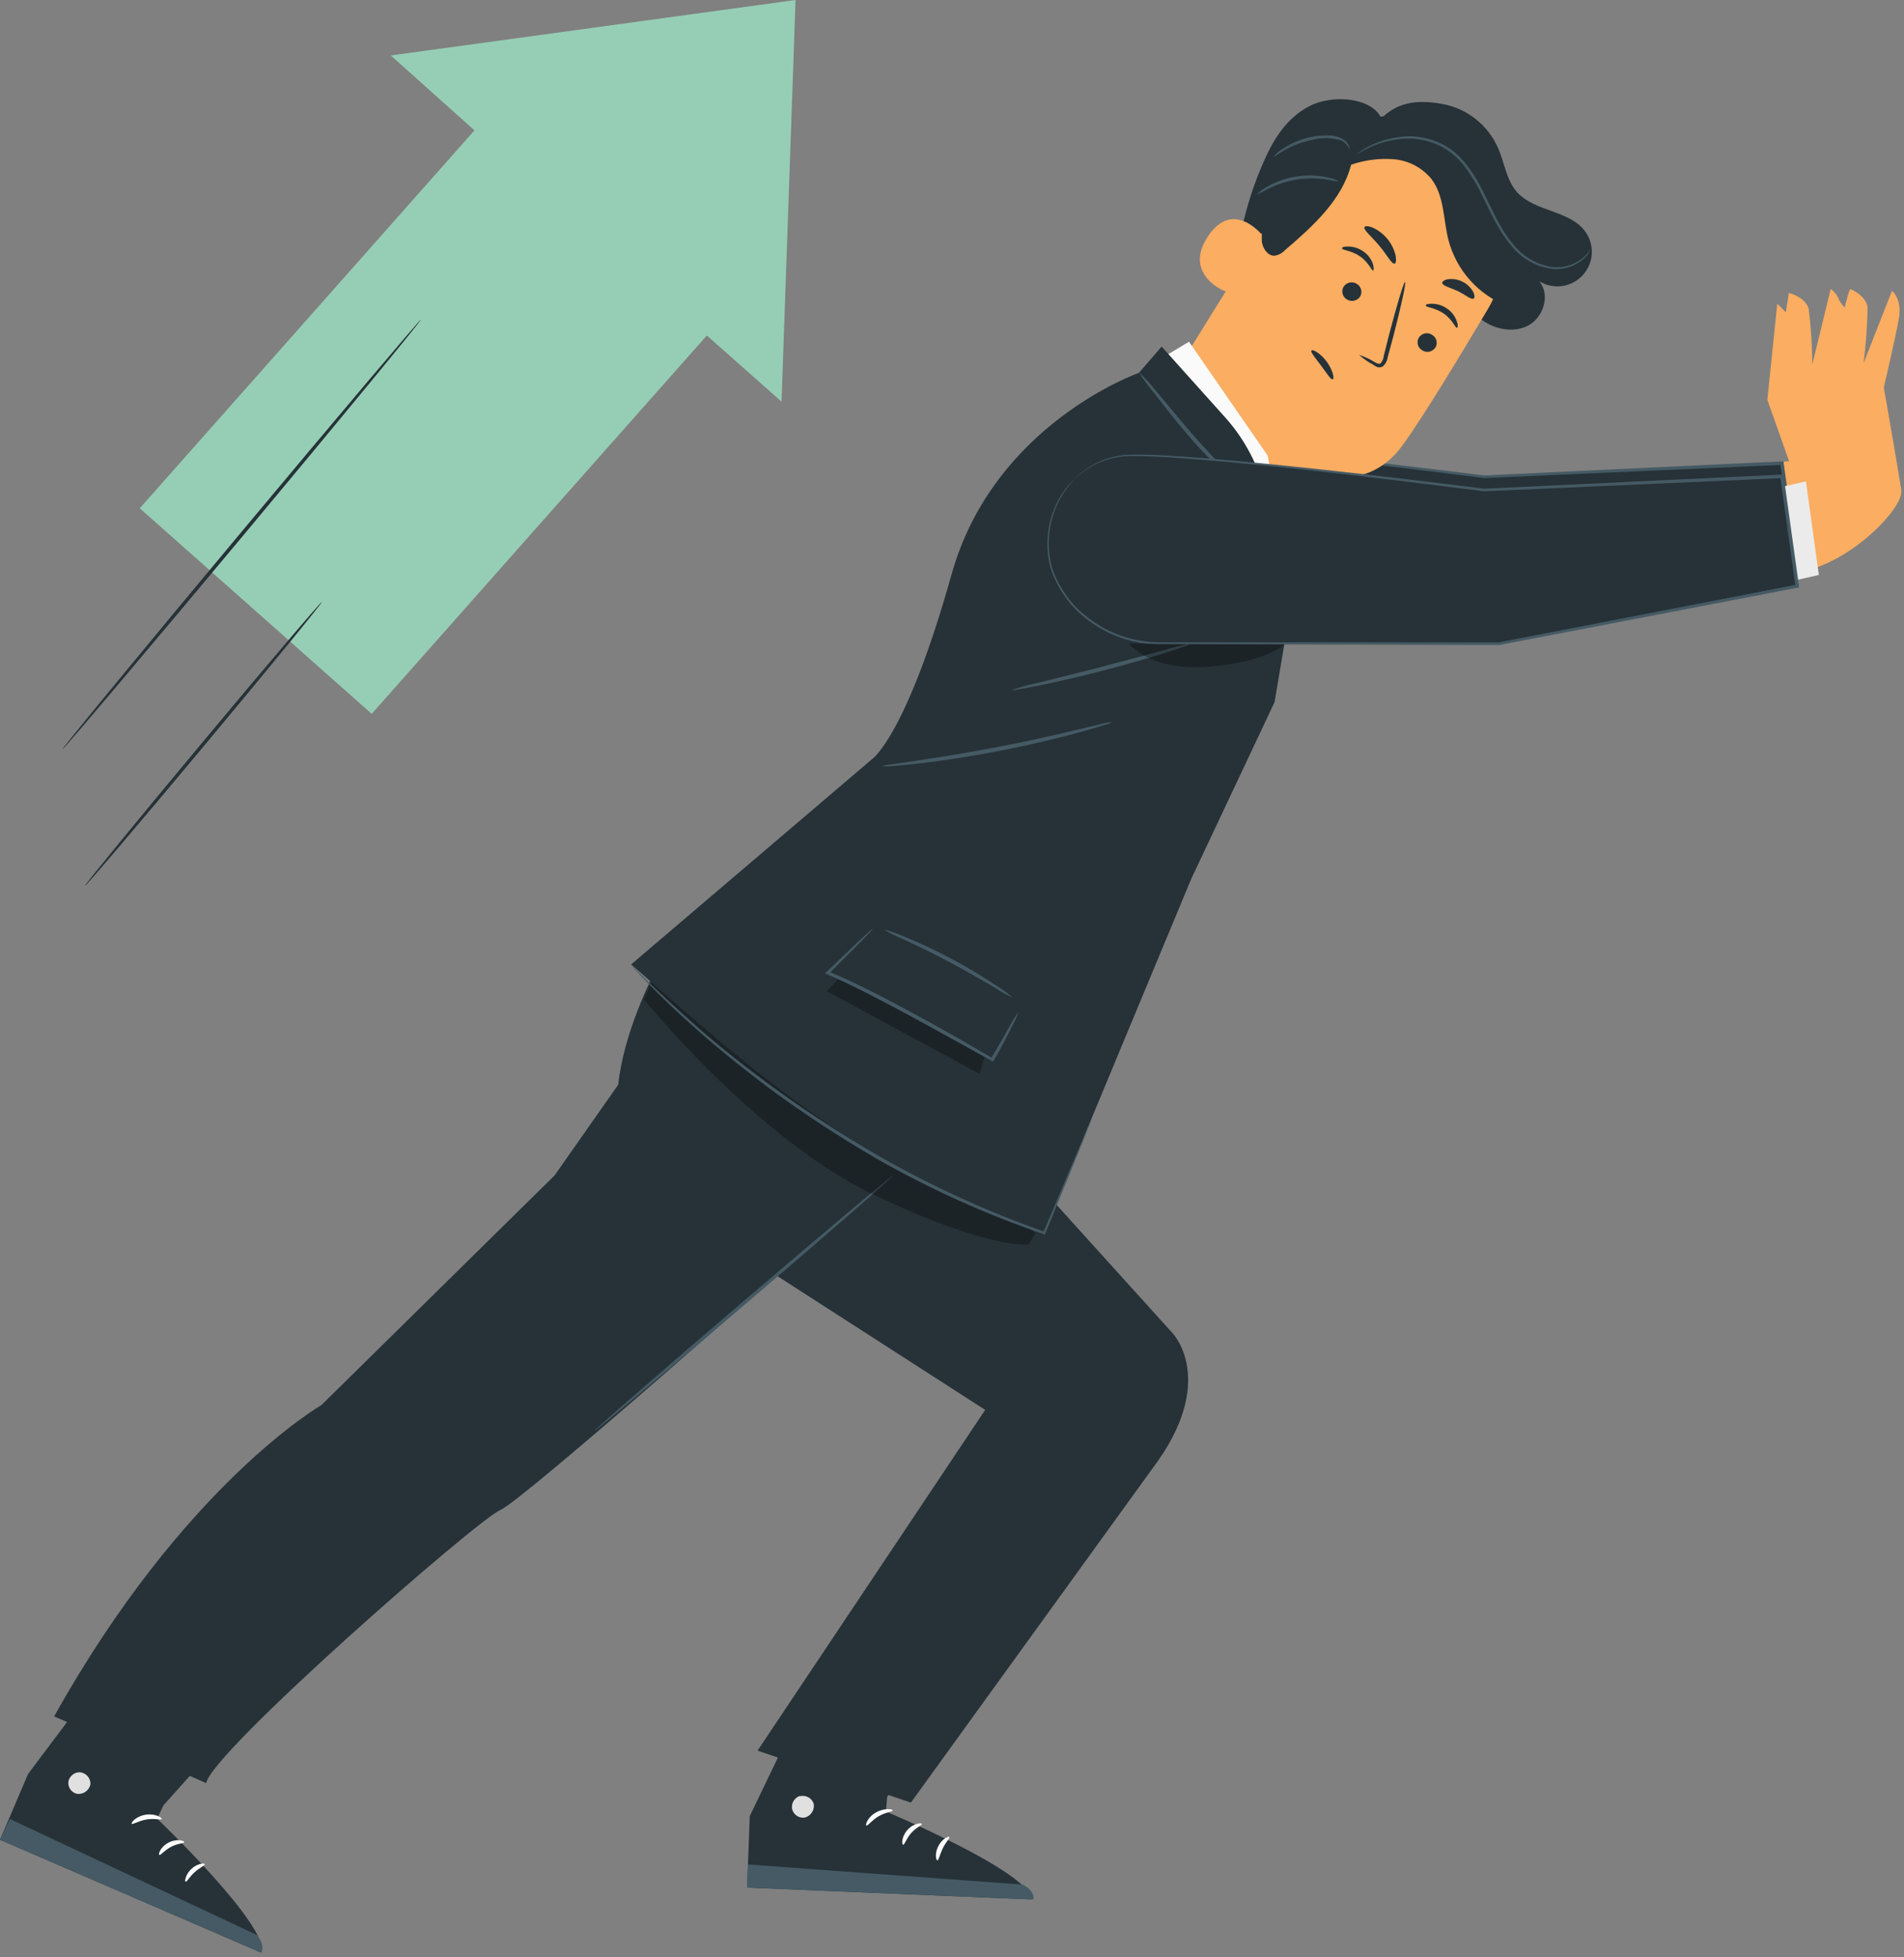
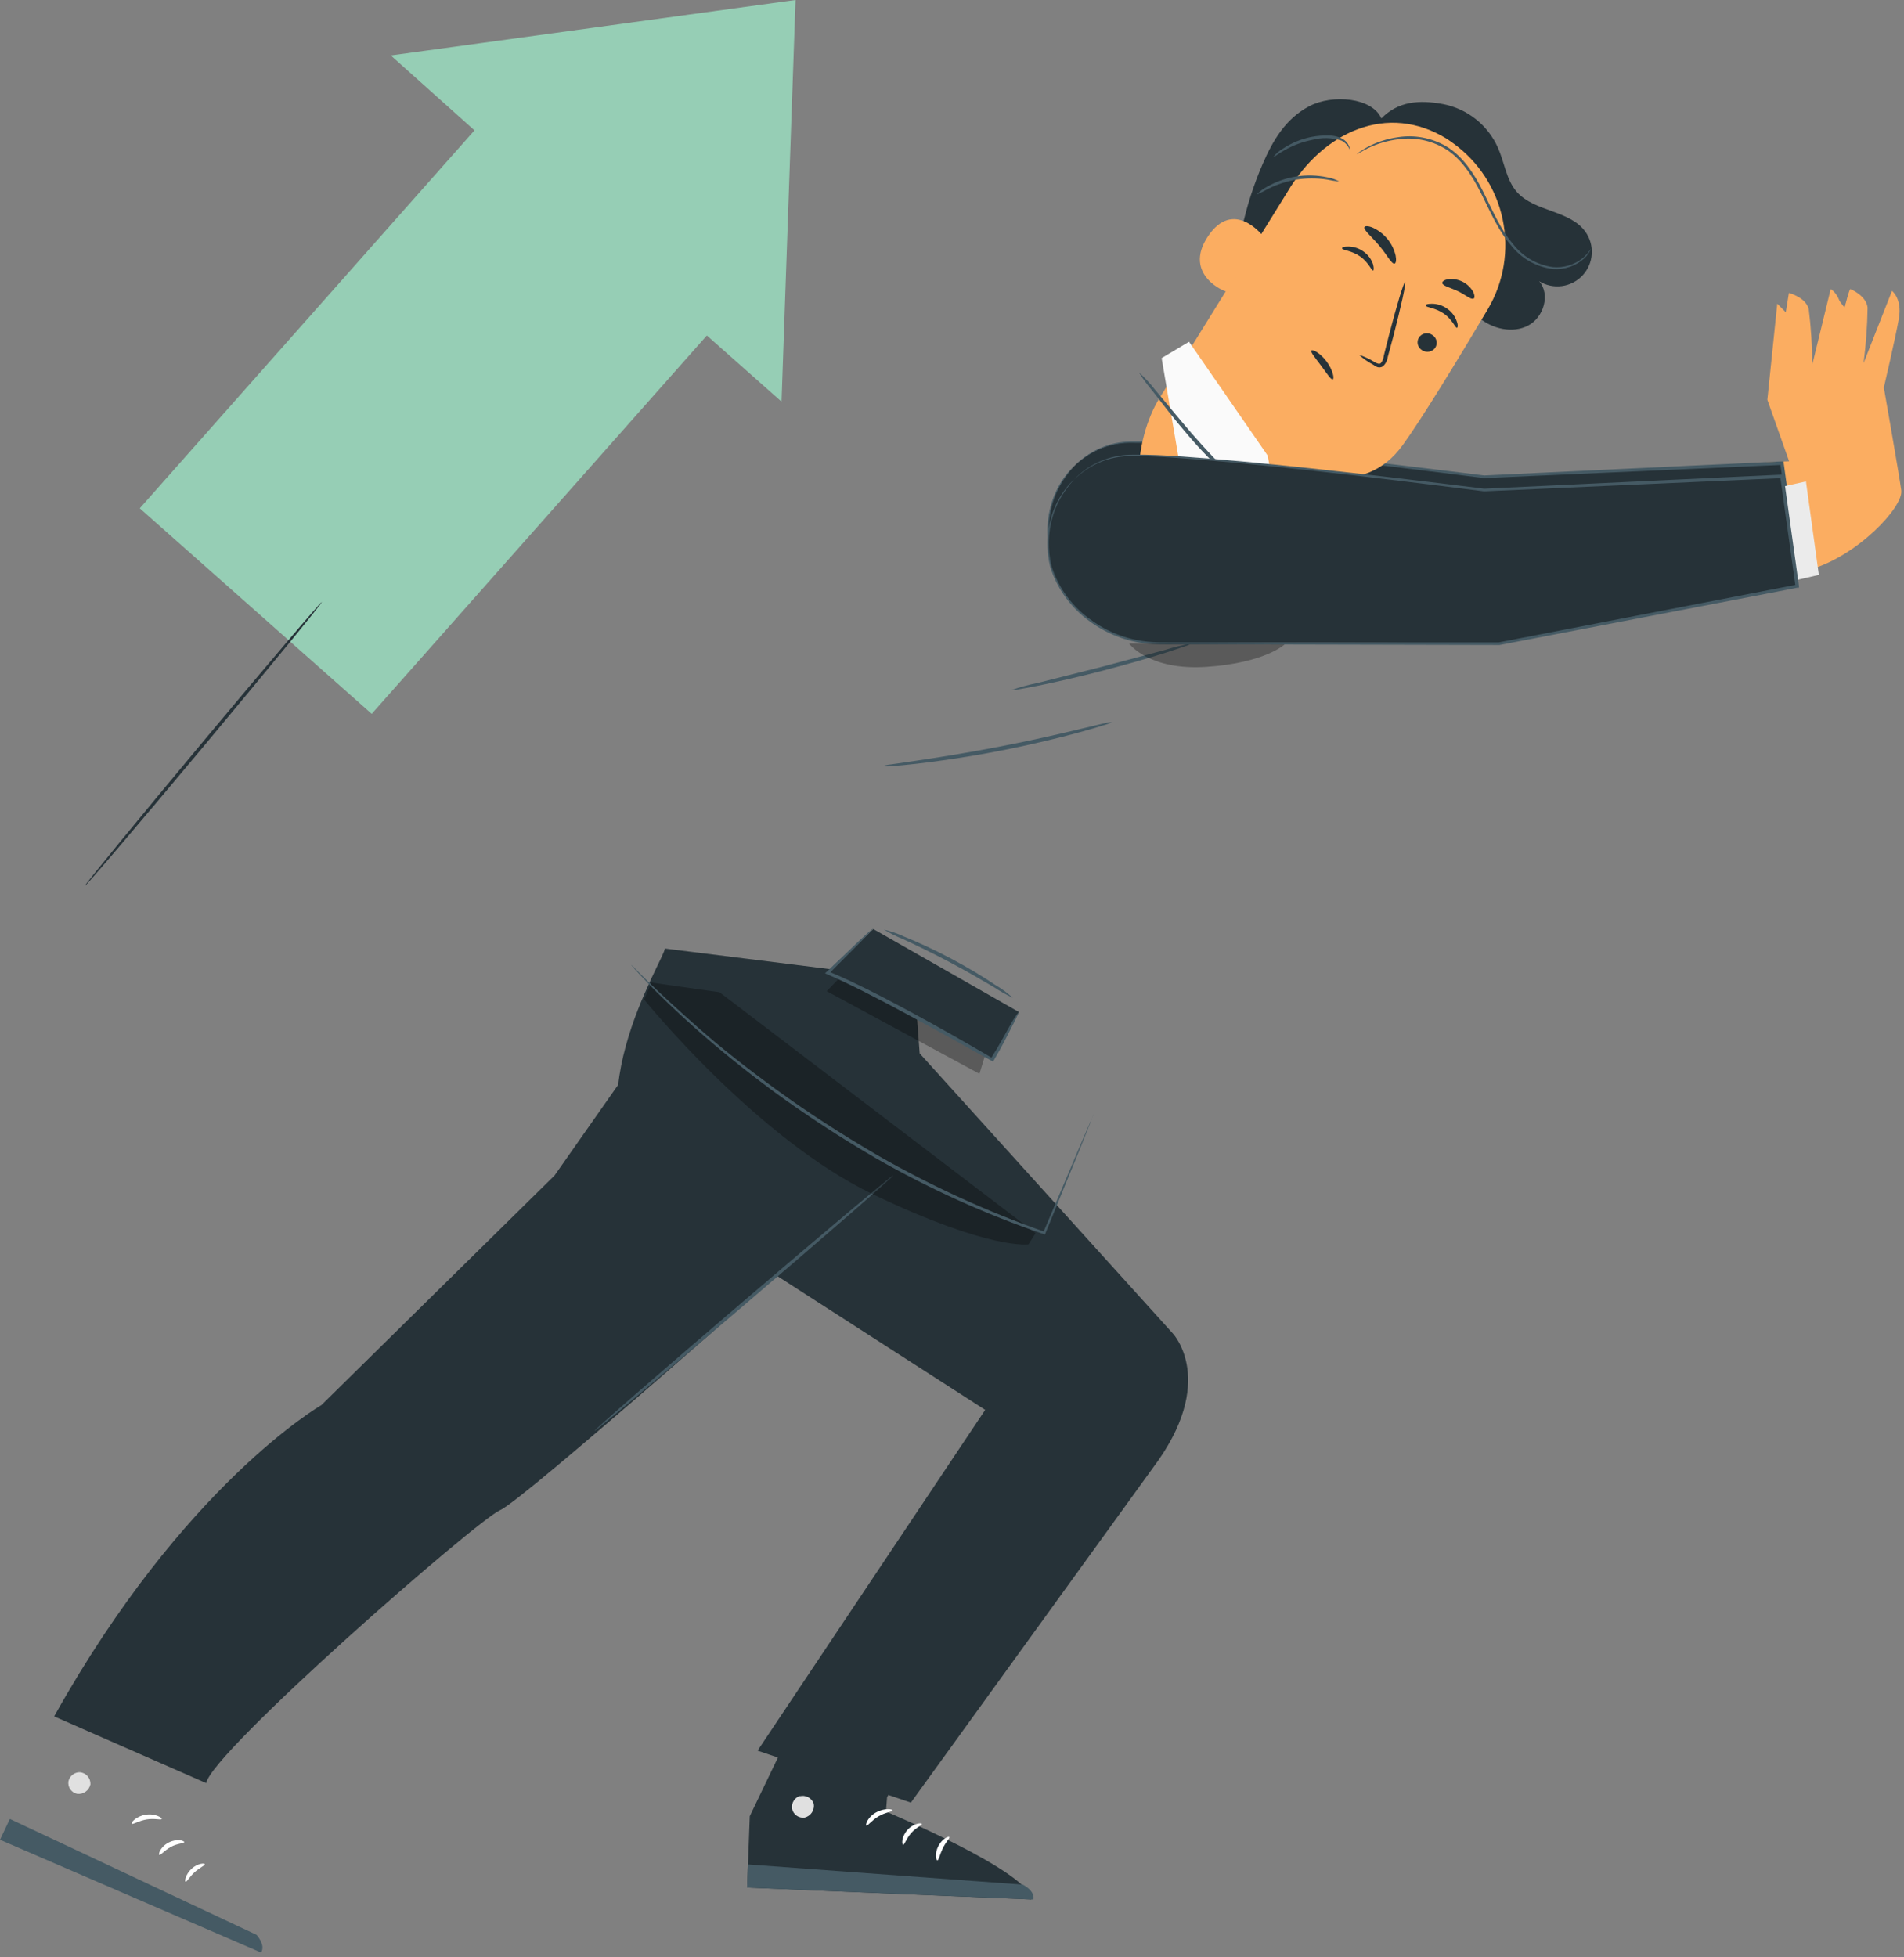
<svg xmlns="http://www.w3.org/2000/svg" width="288" height="296" viewBox="0 0 288 296" fill="none">
  <rect x="0" y="0" width="288" height="296" fill="#808080" stroke="none" />
  <path d="M270.62 69.751L267.33 60.461L268.83 45.921L270.12 47.221L270.59 44.301C270.59 44.301 273.12 44.931 273.59 46.731C273.931 49.519 274.111 52.323 274.13 55.131L276.91 43.711C276.91 43.711 278.66 44.661 278.54 47.711C278.42 50.761 277.72 58.341 277.72 58.341C277.72 58.341 281.78 70.921 282.47 73.341C283.16 75.761 281.74 76.341 280.24 78.611C278.74 80.881 266.24 82.851 266.24 82.851L265.71 69.981L270.62 69.751Z" fill="#FBAD61" />
  <path d="M162.41 70.562C160.87 72.139 159.73 74.063 159.087 76.172C158.443 78.281 158.314 80.513 158.71 82.682C159.64 88.262 166.11 95.452 175.71 95.312C195.24 95.022 226.8 95.312 226.8 95.312L271.8 86.652L269.5 70.022L224.47 72.152C224.47 72.152 178.18 66.152 170.09 66.932C167.182 67.197 164.461 68.483 162.41 70.562Z" fill="#263238" />
  <path d="M162.41 70.562C162.673 70.277 162.953 70.01 163.25 69.762C165.515 67.782 168.433 66.714 171.44 66.762C173.6 66.712 176.07 66.852 178.84 67.032C189.9 67.812 205.64 69.542 224.5 71.902L269.56 69.772H269.8V70.012C270.54 75.322 271.32 80.932 272.11 86.632V86.882H271.86L268.05 87.622L226.82 95.542H226.77L191.77 95.462H176.92C175.77 95.462 174.62 95.462 173.51 95.342C170.374 95.001 167.383 93.838 164.84 91.972C161.985 89.937 159.877 87.021 158.84 83.672C158.223 81.141 158.306 78.489 159.08 76.002C159.556 74.46 160.312 73.02 161.31 71.752C161.652 71.314 162.03 70.906 162.44 70.532C162.358 70.645 162.268 70.752 162.17 70.852C161.98 71.052 161.72 71.382 161.38 71.852C160.416 73.129 159.687 74.568 159.23 76.102C158.503 78.559 158.448 81.166 159.07 83.652C160.121 86.945 162.23 89.8 165.07 91.772C166.693 92.959 168.51 93.856 170.44 94.422C171.473 94.722 172.53 94.93 173.6 95.042C174.69 95.152 175.81 95.142 176.96 95.142H226.71L267.98 87.152L271.79 86.412L271.59 86.702C270.8 81.002 270.02 75.392 269.28 70.082L269.55 70.302L224.48 72.302C205.63 69.902 189.9 68.102 178.86 67.302C176.1 67.102 173.63 66.942 171.48 66.972C169.668 66.909 167.864 67.25 166.2 67.972C165.173 68.433 164.211 69.028 163.34 69.742C163.04 69.982 162.82 70.172 162.68 70.302C162.54 70.432 162.42 70.572 162.41 70.562Z" fill="#455A64" />
-   <path d="M37.71 258.492L24.71 273.032L23.77 275.032C23.77 275.032 40.93 291.422 39.53 295.302L0 278.222L4.24 268.282L18.01 249.932L37.71 258.492Z" fill="#263238" />
  <path d="M12.26 268.021C11.83 267.972 11.397 268.083 11.044 268.334C10.691 268.585 10.444 268.959 10.35 269.381C10.285 269.808 10.387 270.244 10.635 270.598C10.882 270.952 11.257 271.196 11.68 271.281C12.133 271.331 12.588 271.212 12.957 270.946C13.326 270.68 13.584 270.286 13.68 269.841C13.703 269.389 13.548 268.945 13.25 268.603C12.951 268.262 12.532 268.05 12.08 268.011" fill="#E0E0E0" />
  <path d="M0 278.222L1.49 275.072L38.8 292.592C38.8 292.592 40.22 294.112 39.49 295.272L0 278.222Z" fill="#455A64" />
  <path d="M24.46 275.082C24.37 275.272 23.36 274.942 22.15 275.152C20.94 275.362 20.08 275.952 19.93 275.802C19.78 275.652 20.56 274.662 22.03 274.432C23.5 274.202 24.57 274.922 24.46 275.082Z" fill="white" />
  <path d="M27.86 278.582C27.86 278.782 26.86 278.752 25.86 279.292C24.86 279.832 24.29 280.602 24.1 280.512C23.91 280.422 24.26 279.272 25.53 278.632C26.8 277.992 27.93 278.392 27.86 278.582Z" fill="white" />
  <path d="M28.07 284.551C27.88 284.551 28.07 283.441 28.98 282.601C29.89 281.761 30.98 281.721 30.98 281.921C30.98 282.121 30.19 282.441 29.42 283.141C28.65 283.841 28.27 284.621 28.07 284.551Z" fill="white" />
  <path d="M142.78 256.442L134.18 271.782L134.01 273.952C134.01 273.952 155.89 283.122 156.01 287.242L113.01 285.452L113.41 274.652L124.26 252.052L142.78 256.442Z" fill="#263238" />
  <path d="M121.11 271.552C120.682 271.661 120.31 271.927 120.069 272.298C119.829 272.668 119.736 273.116 119.81 273.552C119.904 273.973 120.155 274.343 120.511 274.586C120.868 274.829 121.303 274.928 121.73 274.862C122.176 274.748 122.562 274.471 122.814 274.086C123.066 273.701 123.164 273.236 123.09 272.782C122.948 272.352 122.644 271.994 122.243 271.783C121.842 271.572 121.375 271.525 120.94 271.652" fill="#E0E0E0" />
  <path d="M113 285.452L113.13 281.952L154.71 285.002C154.71 285.002 156.59 285.912 156.31 287.252L113 285.452Z" fill="#455A64" />
  <path d="M135.02 273.782C135.02 273.992 133.95 274.042 132.89 274.672C131.83 275.302 131.24 276.162 131.05 276.072C130.86 275.982 131.23 274.782 132.53 274.072C133.83 273.362 135.07 273.592 135.02 273.782Z" fill="white" />
  <path d="M139.45 275.832C139.45 276.042 138.57 276.362 137.82 277.212C137.07 278.062 136.82 279.002 136.61 278.982C136.4 278.962 136.32 277.772 137.27 276.722C138.22 275.672 139.45 275.632 139.45 275.832Z" fill="white" />
  <path d="M141.79 281.332C141.59 281.332 141.34 280.332 141.93 279.182C142.52 278.032 143.52 277.642 143.6 277.822C143.68 278.002 143.05 278.582 142.6 279.522C142.15 280.462 141.99 281.322 141.79 281.332Z" fill="white" />
  <path d="M100.16 169.592C99.16 168.872 93.6 163.912 93.6 163.912L83.89 177.752L48.61 212.492C48.61 212.492 27.82 224.422 8.19 259.562L31.19 269.652C31.98 264.982 72.14 229.872 75.65 228.372C79.16 226.872 121.2 189.602 121.2 189.602C121.2 189.602 101.12 170.312 100.16 169.592Z" fill="#263238" />
  <path d="M174.33 222.061L137.78 272.601L114.59 264.741L149.02 213.211L99.3 181.211C85.12 168.731 100.67 144.901 100.56 143.441L138.28 148.151L139.11 159.301L177.4 201.651C177.4 201.651 184.28 208.881 174.33 222.061Z" fill="#263238" />
  <path d="M135.11 177.752C135.21 177.862 125.17 186.602 112.69 197.262C100.21 207.922 90.02 216.492 89.93 216.382C89.84 216.272 99.87 207.532 112.35 196.872C124.83 186.212 135.02 177.642 135.11 177.752Z" fill="#455A64" />
  <path opacity="0.3" d="M98.54 148.592L97.43 151.152C97.43 151.152 114.38 172.152 132.07 180.622C149.76 189.092 155.57 188.182 155.57 188.182L156.65 186.482L108.84 150.052L98.54 148.592Z" fill="black" />
  <path d="M208.92 17.932C211.48 15.302 214.66 15.072 218.28 15.742C220.089 16.091 221.787 16.872 223.23 18.017C224.673 19.163 225.819 20.639 226.57 22.322C227.57 24.572 227.83 27.212 229.46 29.052C232.15 32.052 237.46 31.762 239.81 35.052C240.512 36.033 240.852 37.228 240.772 38.432C240.692 39.636 240.197 40.775 239.372 41.656C238.547 42.536 237.442 43.104 236.246 43.262C235.05 43.42 233.835 43.158 232.81 42.522C234.55 44.522 233.49 48.022 231.13 49.242C228.77 50.462 225.75 49.742 223.71 48.042C221.756 46.22 220.335 43.9 219.6 41.332C218.75 38.822 218.18 36.202 217.13 33.762C216.183 31.254 214.385 29.158 212.05 27.842C208.82 26.262 204.81 27.112 201.85 29.142C198.89 31.172 196.76 34.202 194.85 37.242C192.94 40.282 191.09 43.422 188.48 45.902C188.35 46.066 188.182 46.198 187.991 46.285C187.799 46.372 187.59 46.412 187.38 46.402C186.78 46.282 186.65 45.492 186.66 44.882C186.777 37.977 188.244 31.162 190.98 24.822C192.57 21.152 194.5 17.922 198.04 16.062C201.58 14.202 207.61 14.762 208.95 17.932" fill="#263238" />
  <path d="M194.71 29.072L175.35 60.262C171.73 66.082 169.52 79.262 178.99 84.522L179.14 83.892C187.7 87.892 192.56 77.822 196.95 70.972C196.95 70.972 206.18 75.572 212.16 67.332C215.06 63.332 220.35 54.662 225.05 46.752C227.476 42.652 228.274 37.791 227.285 33.131C226.296 28.471 223.592 24.353 219.71 21.592L218.91 21.032C209.89 15.412 200.09 19.922 194.71 29.072Z" fill="#FBAD61" />
  <path d="M196.96 70.972C193.132 68.256 190.162 64.502 188.4 60.152C188.4 60.152 186.45 68.452 195.28 73.572L196.96 70.972Z" fill="#FBAD61" />
  <path d="M217.1 52.582C216.883 52.895 216.552 53.111 216.178 53.182C215.804 53.253 215.417 53.174 215.1 52.962C214.941 52.867 214.802 52.742 214.692 52.593C214.582 52.444 214.503 52.275 214.459 52.096C214.416 51.916 214.408 51.729 214.437 51.546C214.467 51.364 214.532 51.189 214.63 51.032C214.736 50.875 214.871 50.74 215.029 50.635C215.187 50.531 215.364 50.458 215.549 50.422C215.735 50.386 215.926 50.387 216.112 50.424C216.297 50.462 216.473 50.536 216.63 50.642C216.791 50.736 216.93 50.862 217.041 51.011C217.152 51.161 217.232 51.331 217.276 51.512C217.32 51.693 217.327 51.881 217.296 52.065C217.266 52.248 217.2 52.424 217.1 52.582Z" fill="#263238" />
  <path d="M220.38 49.572C220.13 49.622 219.7 48.312 218.38 47.412C217.06 46.512 215.71 46.492 215.68 46.232C215.65 45.972 216.01 45.942 216.63 45.932C217.453 45.943 218.253 46.209 218.92 46.692C219.588 47.155 220.089 47.821 220.35 48.592C220.57 49.152 220.5 49.552 220.38 49.572Z" fill="#263238" />
-   <path d="M205.71 44.882C205.492 45.192 205.162 45.407 204.789 45.479C204.416 45.552 204.029 45.478 203.71 45.272C203.552 45.175 203.414 45.048 203.305 44.898C203.195 44.748 203.117 44.578 203.074 44.398C203.032 44.217 203.025 44.03 203.055 43.847C203.085 43.664 203.152 43.489 203.25 43.332C203.465 43.017 203.796 42.799 204.17 42.726C204.544 42.653 204.933 42.73 205.25 42.942C205.409 43.038 205.547 43.165 205.656 43.315C205.765 43.465 205.843 43.635 205.886 43.815C205.929 43.996 205.935 44.183 205.905 44.366C205.875 44.549 205.809 44.724 205.71 44.882Z" fill="#263238" />
  <path d="M207.71 40.912C207.45 40.962 207.03 39.662 205.71 38.762C204.39 37.862 203.04 37.842 203.01 37.582C202.98 37.322 203.34 37.292 203.96 37.282C204.783 37.293 205.583 37.559 206.25 38.042C206.917 38.506 207.418 39.172 207.68 39.942C207.85 40.522 207.78 40.902 207.71 40.912Z" fill="#263238" />
  <path d="M205.59 53.671C206.412 53.936 207.198 54.303 207.93 54.761C208.28 54.961 208.63 55.111 208.85 54.931C209.112 54.613 209.272 54.222 209.31 53.811C209.56 52.811 209.83 51.751 210.11 50.641C211.27 46.161 212.36 42.561 212.54 42.641C212.72 42.721 211.92 46.371 210.76 50.851C210.46 51.951 210.18 53.001 209.91 54.001C209.839 54.539 209.58 55.035 209.18 55.401C209.051 55.485 208.904 55.537 208.752 55.554C208.599 55.572 208.444 55.553 208.3 55.501C208.09 55.409 207.892 55.291 207.71 55.151C206.943 54.75 206.231 54.253 205.59 53.671Z" fill="#263238" />
  <path d="M210.94 39.862C210.5 39.972 209.81 38.552 208.62 37.142C207.43 35.732 206.2 34.752 206.39 34.342C206.48 34.152 206.96 34.142 207.63 34.422C208.491 34.812 209.252 35.395 209.853 36.125C210.455 36.854 210.881 37.712 211.1 38.632C211.24 39.342 211.15 39.812 210.94 39.862Z" fill="#263238" />
  <path d="M222.9 45.152C222.5 45.362 221.67 44.572 220.5 44.022C219.33 43.472 218.22 43.242 218.15 42.792C218.15 42.582 218.43 42.332 219 42.232C219.754 42.128 220.522 42.253 221.205 42.59C221.887 42.926 222.453 43.46 222.83 44.122C223.09 44.672 223.08 45.072 222.9 45.152Z" fill="#263238" />
  <path d="M191.04 35.712C190.95 35.542 186.53 29.972 182.69 35.782C178.85 41.592 185.47 44.252 185.59 44.092C185.71 43.932 191.04 35.712 191.04 35.712Z" fill="#FBAD61" />
  <path d="M185.27 40.722C185.27 40.722 185.12 40.722 184.9 40.722C184.59 40.663 184.314 40.488 184.13 40.232C183.915 39.747 183.832 39.214 183.89 38.687C183.948 38.16 184.145 37.658 184.46 37.232C184.774 36.725 185.198 36.294 185.7 35.972C185.875 35.825 186.082 35.723 186.305 35.674C186.528 35.625 186.76 35.632 186.98 35.692C187.116 35.741 187.231 35.835 187.305 35.959C187.38 36.083 187.41 36.229 187.39 36.372C187.39 36.582 187.25 36.672 187.27 36.702C187.29 36.732 187.46 36.702 187.57 36.422C187.632 36.254 187.632 36.07 187.57 35.902C187.481 35.678 187.314 35.493 187.1 35.382C186.83 35.273 186.538 35.234 186.249 35.269C185.96 35.304 185.685 35.412 185.45 35.582C184.874 35.927 184.387 36.403 184.03 36.972C183.659 37.471 183.443 38.069 183.411 38.69C183.379 39.311 183.532 39.927 183.85 40.462C183.974 40.605 184.127 40.721 184.3 40.8C184.472 40.88 184.66 40.921 184.85 40.922C185.17 40.852 185.29 40.742 185.27 40.722Z" fill="#FBAD61" />
-   <path d="M230.64 39.082C230.963 36.898 230.743 34.67 230 32.592C228.598 28.034 225.799 24.032 222 21.152C218.152 18.292 213.343 17.041 208.59 17.662C204.828 18.29 201.331 20.003 198.53 22.592C195.751 25.186 193.515 28.307 191.95 31.772C191.135 33.234 190.76 34.901 190.87 36.572C191.02 37.572 191.74 38.712 192.78 38.672C193.389 38.579 193.95 38.283 194.37 37.832C198.57 34.222 202.99 30.272 204.37 24.912C206.443 24.195 208.642 23.912 210.83 24.082C211.922 24.173 212.985 24.481 213.956 24.988C214.928 25.494 215.789 26.189 216.49 27.032C218.49 29.602 218.29 33.172 219.1 36.322C219.697 38.584 220.824 40.672 222.39 42.411C223.955 44.15 225.912 45.491 228.1 46.322L230.64 39.082Z" fill="#263238" />
  <path d="M240.63 37.632C240.63 37.632 240.58 37.792 240.44 38.062C240.205 38.455 239.916 38.812 239.58 39.122C238.943 39.68 238.201 40.106 237.397 40.374C236.594 40.642 235.745 40.747 234.9 40.682C233.657 40.533 232.455 40.139 231.365 39.523C230.275 38.907 229.318 38.08 228.55 37.092C226.68 34.952 225.45 32.092 224.04 29.262C222.63 26.432 220.89 23.842 218.53 22.452C216.419 21.215 213.953 20.726 211.53 21.062C209.901 21.257 208.315 21.724 206.84 22.442C205.84 22.962 205.27 23.342 205.25 23.302C205.23 23.262 205.37 23.182 205.62 23.002C205.986 22.74 206.366 22.499 206.76 22.282C208.231 21.487 209.833 20.966 211.49 20.742C213.977 20.363 216.518 20.839 218.7 22.092C221.18 23.532 222.98 26.212 224.4 29.092C225.82 31.972 227.03 34.772 228.82 36.852C230.297 38.787 232.479 40.059 234.89 40.392C236.52 40.539 238.144 40.048 239.42 39.022C239.887 38.618 240.295 38.15 240.63 37.632Z" fill="#455A64" />
  <path d="M192.63 23.722C193.025 23.21 193.518 22.781 194.08 22.462C195.388 21.599 196.852 21.002 198.39 20.702C199.236 20.537 200.098 20.467 200.96 20.492C201.684 20.476 202.399 20.644 203.04 20.982C203.484 21.216 203.836 21.593 204.04 22.052C204.17 22.372 204.15 22.572 204.13 22.572C203.885 22.009 203.454 21.546 202.91 21.262C201.48 20.807 199.95 20.768 198.5 21.152C197.013 21.443 195.584 21.977 194.27 22.732C193.24 23.312 192.71 23.782 192.63 23.722Z" fill="#455A64" />
  <path d="M190.08 29.432C190.52 28.954 191.042 28.558 191.62 28.262C194.377 26.67 197.625 26.153 200.74 26.812C201.382 26.912 202.002 27.126 202.57 27.442C201.944 27.386 201.323 27.289 200.71 27.152C199.199 26.925 197.662 26.925 196.15 27.152C194.641 27.401 193.178 27.876 191.81 28.562C191.251 28.885 190.673 29.176 190.08 29.432Z" fill="#455A64" />
  <path d="M201.6 57.361C201.32 57.471 200.69 56.452 199.83 55.301C198.97 54.151 198.19 53.242 198.37 53.011C198.55 52.782 199.72 53.401 200.67 54.681C201.62 55.962 201.86 57.272 201.6 57.361Z" fill="#263238" />
  <path d="M286.18 43.991L281.88 54.931C282.243 52.142 282.447 49.334 282.49 46.521C282.31 44.691 279.89 43.711 279.89 43.711L279.02 46.541L277.92 45.081L274.44 59.281L276.87 71.151L272.44 73.771L273.71 86.151C280.89 84.151 287.94 76.661 287.59 74.151C287.24 71.641 284.95 58.611 284.95 58.611C284.95 58.611 286.68 51.231 287.22 48.201C287.76 45.171 286.18 43.991 286.18 43.991Z" fill="#FBAD61" />
  <path d="M279.89 43.712C279.634 46.171 279.23 48.612 278.68 51.022C278.306 53.467 277.774 55.885 277.09 58.262C276.92 58.262 277.32 54.932 278.09 50.912C278.86 46.892 279.71 43.672 279.89 43.712Z" fill="#FBAD61" />
  <path d="M277.92 45.081C277.773 46.381 277.529 47.668 277.19 48.931C276.67 51.282 275.9 54.532 275.03 58.112L274.71 59.352V59.222C275.39 62.552 275.96 65.512 276.35 67.642C276.617 68.778 276.788 69.936 276.86 71.102C276.478 69.999 276.181 68.869 275.97 67.722C275.49 65.612 274.84 62.662 274.16 59.342V59.272V59.212L274.46 57.972C275.34 54.392 276.16 51.161 276.79 48.831C277.078 47.556 277.455 46.303 277.92 45.081Z" fill="#FBAD61" />
  <path d="M267.65 74.032L273.17 72.802L275.12 86.942L271.07 87.872L267.65 74.032Z" fill="#EBEBEB" />
  <path d="M175.71 54.152L179.85 51.682L191.74 68.882L193.96 80.472L188.41 79.862L178.21 68.892L175.71 54.152Z" fill="#FAFAFA" />
-   <path d="M172.26 56.392C172.26 56.392 150.34 64.052 143.94 86.842C137.02 111.532 131.86 114.842 131.86 114.842L95.47 145.842C113.47 161.732 131.47 177.672 157.93 186.392L180.19 132.902L192.79 106.182L196.79 82.462L192.07 77.462L191.41 74.722C190.385 70.454 188.324 66.504 185.41 63.222L175.71 52.412L172.26 56.392Z" fill="#263238" />
  <path d="M180.19 97.322C179.878 97.51 179.542 97.655 179.19 97.752C178.52 97.992 177.54 98.312 176.33 98.702C173.9 99.472 170.53 100.452 166.77 101.432C163.01 102.412 159.59 103.172 157.09 103.682C155.85 103.932 154.83 104.122 154.09 104.242C153.73 104.329 153.361 104.37 152.99 104.362C154.295 103.901 155.632 103.536 156.99 103.272L166.61 100.852L176.2 98.292C177.505 97.873 178.839 97.549 180.19 97.322Z" fill="#455A64" />
  <path d="M188.71 74.212C188.413 74.082 188.137 73.911 187.89 73.701C187.38 73.341 186.69 72.781 185.84 72.061C183.677 70.161 181.655 68.106 179.79 65.912C177.58 63.361 175.72 60.911 174.38 59.191C173.608 58.284 172.903 57.321 172.27 56.312C173.162 57.105 173.975 57.983 174.7 58.931C176.14 60.611 178.04 62.981 180.24 65.522C182.44 68.061 184.54 70.242 186.13 71.751C187.035 72.523 187.896 73.345 188.71 74.212Z" fill="#455A64" />
  <path d="M168.22 109.202C167.802 109.41 167.363 109.571 166.91 109.682C166.05 109.962 164.81 110.332 163.26 110.752C160.16 111.602 155.84 112.652 151.03 113.582C146.22 114.512 141.81 115.142 138.62 115.502C137.03 115.682 135.73 115.802 134.84 115.862C134.375 115.916 133.905 115.916 133.44 115.862C133.886 115.723 134.345 115.633 134.81 115.592L138.57 115.042C141.74 114.572 146.11 113.882 150.92 112.962C155.73 112.042 160.03 111.052 163.15 110.302L166.85 109.422C167.296 109.295 167.756 109.221 168.22 109.202Z" fill="#455A64" />
  <path opacity="0.3" d="M127.61 147.242L125.05 149.892L148.15 162.382L149.21 158.922C142.504 154.177 135.252 150.256 127.61 147.242Z" fill="black" />
  <path d="M132.09 140.492C129.51 143.002 127.83 144.632 125.26 147.152C132.03 149.982 144.03 156.812 150.12 160.272C151.54 158.022 154.12 153.042 154.12 153.042" fill="#263238" />
  <path d="M154.07 153.042C153.823 153.732 153.518 154.401 153.16 155.042C152.52 156.322 151.62 158.172 150.32 160.362L150.21 160.542L150.01 160.432C146.57 158.532 142.08 156.012 137.13 153.342C132.7 150.962 128.58 148.822 125.13 147.342L124.79 147.192L125.06 146.942L130.06 142.172L131.48 140.882C131.81 140.592 132 140.442 132.02 140.462C131.892 140.65 131.744 140.824 131.58 140.982L130.25 142.372L125.35 147.292L125.28 146.892C128.76 148.322 132.91 150.432 137.34 152.812C142.34 155.492 146.77 158.062 150.16 160.042L149.86 160.112C151.2 157.992 152.16 156.162 152.86 154.922C153.217 154.267 153.622 153.638 154.07 153.042Z" fill="#455A64" />
  <path d="M153.18 150.882C152.205 150.426 151.266 149.898 150.37 149.302C148.66 148.302 146.28 146.902 143.6 145.482C140.92 144.062 138.44 142.872 136.6 142.022C135.599 141.622 134.632 141.14 133.71 140.582C134.764 140.828 135.789 141.184 136.77 141.642C138.62 142.392 141.14 143.522 143.84 144.952C146.54 146.382 148.89 147.832 150.55 148.952C151.495 149.497 152.377 150.144 153.18 150.882Z" fill="#455A64" />
  <path d="M162.41 72.562C160.87 74.139 159.73 76.063 159.087 78.172C158.443 80.281 158.314 82.513 158.71 84.682C159.64 90.262 166.11 97.452 175.71 97.312C195.24 97.022 226.8 97.312 226.8 97.312L271.8 88.652L269.5 72.022L224.47 74.152C224.47 74.152 178.18 68.152 170.09 68.932C167.182 69.197 164.461 70.483 162.41 72.562Z" fill="#263238" />
  <path d="M162.41 72.562C162.673 72.277 162.953 72.01 163.25 71.762C165.515 69.782 168.433 68.714 171.44 68.762C173.6 68.712 176.07 68.852 178.84 69.032C189.9 69.812 205.64 71.542 224.5 73.902L269.56 71.772H269.8V72.012C270.54 77.322 271.32 82.932 272.11 88.632V88.882H271.86L268.05 89.622L226.82 97.542H226.77L191.77 97.462H176.92C175.77 97.462 174.62 97.462 173.51 97.342C170.374 97.001 167.383 95.838 164.84 93.972C161.985 91.937 159.877 89.021 158.84 85.672C158.223 83.141 158.306 80.489 159.08 78.002C159.556 76.46 160.312 75.02 161.31 73.752C161.652 73.314 162.03 72.906 162.44 72.532C162.358 72.645 162.268 72.752 162.17 72.852C161.98 73.052 161.72 73.382 161.38 73.852C160.416 75.129 159.687 76.568 159.23 78.102C158.503 80.559 158.448 83.166 159.07 85.652C160.121 88.945 162.23 91.8 165.07 93.772C166.693 94.959 168.51 95.856 170.44 96.422C171.473 96.722 172.53 96.93 173.6 97.042C174.69 97.152 175.81 97.142 176.96 97.142H226.71L267.98 89.152L271.79 88.412L271.59 88.702C270.8 83.002 270.02 77.392 269.28 72.082L269.55 72.302L224.48 74.302C205.63 71.902 189.9 70.102 178.86 69.302C176.1 69.102 173.63 68.942 171.48 68.972C169.668 68.909 167.864 69.25 166.2 69.972C165.173 70.433 164.211 71.028 163.34 71.742C163.04 71.982 162.82 72.172 162.68 72.302C162.54 72.432 162.42 72.572 162.41 72.562Z" fill="#455A64" />
  <g opacity="0.3">
    <path d="M170.79 97.311C170.79 97.311 173.74 101.442 182.55 100.842C191.36 100.242 194.32 97.442 194.32 97.442L170.79 97.311Z" fill="black" />
  </g>
  <path d="M165.4 168.492C165.375 168.609 165.338 168.722 165.29 168.832L164.93 169.782L163.48 173.412C162.18 176.582 160.35 181.072 158.13 186.512L158.05 186.692L157.87 186.632C149.063 183.616 140.562 179.772 132.48 175.152C127.167 172.062 122.017 168.701 117.05 165.082C112.49 161.712 108.54 158.482 105.33 155.642C102.12 152.802 99.64 150.382 97.97 148.642C97.14 147.772 96.5 147.102 96.09 146.642L95.62 146.102C95.563 146.041 95.513 145.974 95.47 145.902C95.714 146.111 95.944 146.335 96.16 146.572L98.16 148.572C99.88 150.242 102.4 152.572 105.62 155.422C108.84 158.272 112.82 161.422 117.38 164.742C121.94 168.062 127.16 171.462 132.79 174.742C140.843 179.349 149.298 183.215 158.05 186.292L157.79 186.412L163.31 173.412C163.97 171.892 164.49 170.692 164.86 169.822L165.28 168.892C165.301 168.753 165.341 168.619 165.4 168.492Z" fill="#455A64" />
  <path d="M59.11 8.387L120.335 0L118.214 60.74L106.918 50.734L56.225 107.954L21.141 76.869L71.768 19.713L59.11 8.387Z" fill="#96CEB5" />
-   <path d="M9.435 113.323C9.329 113.229 21.375 98.574 36.357 80.635C51.34 62.697 63.568 48.231 63.674 48.325C63.779 48.418 51.744 63.073 36.761 81.012C21.778 98.951 9.55 113.416 9.435 113.323Z" fill="#263238" />
  <path d="M12.829 133.976C12.724 133.892 20.663 124.204 30.554 112.344C40.445 100.484 48.573 90.945 48.679 91.039C48.785 91.133 40.856 100.82 30.955 112.681C21.054 124.541 12.945 134.069 12.829 133.976Z" fill="#263238" />
</svg>